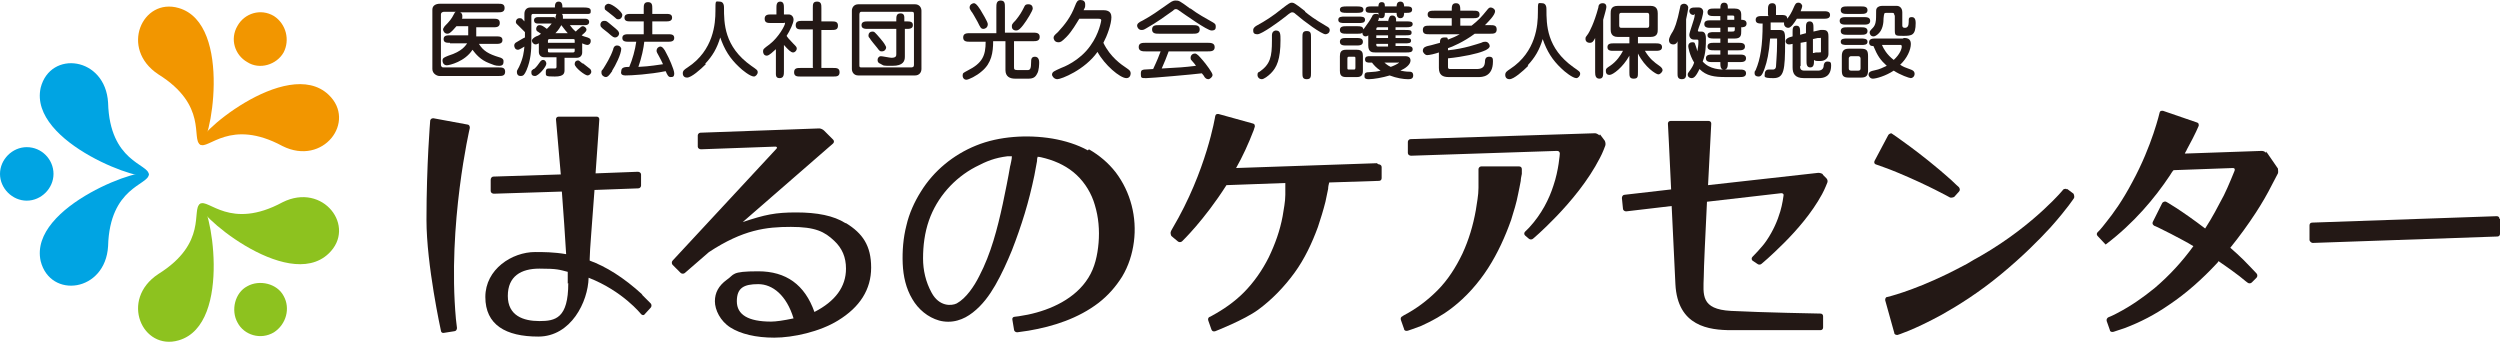
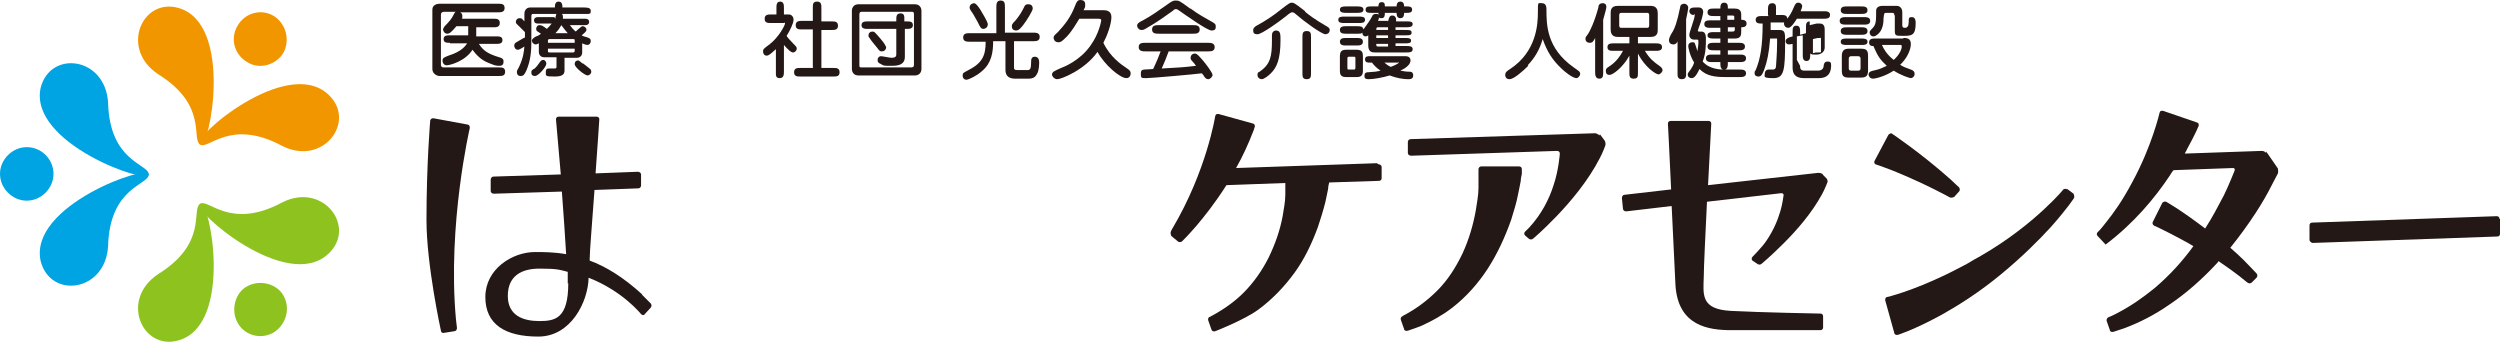
<svg xmlns="http://www.w3.org/2000/svg" width="467.2" height="63.9" version="1.1" viewBox="0 0 467.2 63.9">
  <defs>
    <style>
      .cls-1 {
        fill: #f29600;
      }

      .cls-2 {
        fill: #231815;
      }

      .cls-3 {
        fill: #00a4e3;
      }

      .cls-4 {
        fill: #8dc21f;
      }
    </style>
  </defs>
  <g>
    <g id="_レイヤー_1" data-name="レイヤー_1">
      <g>
        <path class="cls-1" d="M37.4,27c1.8,1,6.3-22.5-4-25.5-6.8-2-11.1,7.6-3.8,12.4,9.3,5.8,6.1,12.1,7.8,13.1" />
        <path class="cls-1" d="M37.4,27c-2-1,16.2-16.7,24-9.3,5.3,5-1,13.4-8.6,9.6-9.8-5.3-13.9.8-15.4-.3" />
        <path class="cls-1" d="M53,9.8c-1.3,2.3-4.5,3.3-6.8,1.8-2.3-1.3-3.3-4.3-1.8-6.8,1.3-2.3,4.3-3.3,6.8-1.8,2.3,1.5,3,4.5,1.8,6.8" />
        <path class="cls-3" d="M27.8,32.6c0-2-22.5,5.8-20.2,16.2,1.8,7.1,12.1,5.8,12.6-2.8.3-11.1,7.6-11.4,7.6-13.4" />
        <path class="cls-3" d="M27.8,32.6c0,2-22.5-5.8-20.2-16.2,1.8-7.1,12.1-5.8,12.6,2.8.3,11.1,7.6,11.4,7.6,13.4" />
        <path class="cls-3" d="M5,27.5c2.8,0,5,2.3,5,5s-2.3,5-5,5-5-2.3-5-5,2.3-5,5-5" />
        <path class="cls-4" d="M37.4,38.1c-1.8,1,16.2,16.7,24,9.3,5.3-5-1-13.4-8.6-9.6-9.8,5.3-13.9-.8-15.4.3" />
        <path class="cls-4" d="M37.4,38.1c1.8-1,6.3,22.5-4,25.5-6.8,2-11.1-7.6-3.8-12.4,9.3-5.8,6.1-12.1,7.8-13.1" />
        <path class="cls-4" d="M44.4,60.3c-1.3-2.3-.5-5.6,1.8-6.8,2.3-1.3,5.6-.5,6.8,1.8,1.3,2.3.5,5.3-1.8,6.8-2.5,1.5-5.6.5-6.8-1.8" />
      </g>
      <g>
        <path class="cls-2" d="M340.7,32.6c-.2-.2-.6-.3-.9-.3l-20.6,2.3c.3-6.1.6-11.5.6-11.5,0-.3-.2-.5-.5-.5h-7.1c-.3,0-.5.2-.5.5,0,0,.3,5.6.6,12.3l-8.7,1c-.3,0-.5.3-.5.6l.2,2c0,.3.3.5.6.5l8.5-1c.3,5.5.5,11.1.7,14.6.4,7.9,6.3,8.6,10.5,8.6h16.6c.3,0,.5-.2.5-.5v-2.1c0-.3-.2-.5-.5-.5,0,0-11-.2-16.7-.5-5.7-.3-5.2-3-5.1-6.4,0-1.6.3-7.8.6-14l13.9-1.6c.3,0,.5.2.4.5,0,0-.2,1.6-.6,2.9-.5,1.7-1.3,3.6-2.6,5.5-.8,1.2-2.6,3-2.6,3-.2.2-.2.5,0,.7l.9.6c.2.2.6.2.8,0,0,0,1.6-1.3,4.2-3.9,2.4-2.4,5.2-5.6,7.1-9.1.5-.9,1-2.2,1-2.2.1-.3,0-.6-.2-.8l-.7-.7Z" />
        <path class="cls-2" d="M467.1,40.9c0-.3-.2-.5-.5-.5l-34.5,1.2c-.3,0-.5.2-.5.5v2.8c.1.3.4.5.6.5l34.5-1.2c.3,0,.5-.2.5-.5v-2.8Z" />
        <path class="cls-2" d="M120.1,55.1c-3.6-3.3-6.9-5.3-9.9-6.4,0,0,0-.2,0-.3,0-1.5.5-7.2.9-12.9l8.2-.3c.3,0,.5-.3.5-.5v-2.1c0-.3-.3-.5-.6-.5l-7.9.3c.4-5.4.7-10.1.7-10.1,0-.3-.2-.5-.5-.5h-7.1c-.3,0-.5.2-.5.5,0,0,.4,4.6.9,10.3l-12.6.4c-.3,0-.5.3-.5.6v2.1c0,.3.3.5.6.5l12.7-.4c.3,4,.6,8.2.8,11.7-2.3-.4-4.3-.4-5.8-.4-4.3,0-9.3,3.2-9.3,8.4s3.8,7.4,9.9,7.4,9.3-6.5,9.4-11c6.4,2.5,9.8,6.8,9.8,6.8.2.2.5.3.7,0l1.1-1.2c.2-.2.2-.6,0-.8,0,0-1-1-1.7-1.7ZM106.2,52.9c0,6.6-2.4,7.1-5.4,7.1s-5.9-1-5.9-4.7,2.5-5.1,5.9-5.1,3.7.2,5.3.6c0,.9,0,1.6,0,2.2Z" />
        <path class="cls-2" d="M87.5,23.3l-6.5-1.2c-.3,0-.5.1-.6.4,0,0-.7,8.2-.7,18.6,0,8.4,2.7,20.7,2.7,20.7,0,.3.3.5.6.4l1.9-.3c.3,0,.5-.3.5-.6,0,0-.1-1-.2-1.7-1.6-17.7,2.6-35.7,2.6-35.7,0-.3-.1-.6-.4-.6Z" />
        <path class="cls-2" d="M257.3,30.5l-26.3.9c1.2-2.1,2.3-4.5,3.3-7.1.1-.4.2-.6.2-.6,0-.3,0-.5-.3-.6l-6.5-1.8c-.3,0-.5,0-.6.4,0,0-1.6,10.2-8,21-.2.3-.3.6-.3.6-.1.2,0,.6.1.8l1.2,1c.2.2.6.2.8,0,0,0,4.1-3.9,8.3-10.5l11-.4c0,0,0,.2,0,.2,0,.7,0,1.3,0,2,0,1.3-.3,2.7-.5,4-.5,2.7-1.4,5.2-2.6,7.7-1.2,2.4-2.8,4.7-4.7,6.6-1.7,1.7-3.7,3.1-5.9,4.3-.3.2-.4.2-.4.2-.3.1-.4.4-.3.7l.6,1.7c.1.3.4.4.7.3,0,0,5.4-2.1,8-4,2.6-1.9,4.9-4.3,6.8-6.9,1.9-2.6,3.3-5.6,4.4-8.6.5-1.5,1-3.1,1.4-4.7.2-.8.3-1.6.5-2.4,0-.4.1-.8.2-1.2l9.3-.3c.3,0,.5-.2.5-.5v-2.1c0-.3-.3-.5-.6-.5Z" />
        <path class="cls-2" d="M298.9,25.3c-.2-.2-.6-.4-.8-.4l-34.5,1.1c-.3,0-.5.3-.5.5v2.1c0,.3.3.5.6.5l27.3-.9c.3,0,.5.2.5.5,0,0-.2,3.1-1.2,6-.8,2.5-2.2,5.3-4.5,7.8-.4.4-.8.8-.8.8-.2.2-.2.5,0,.7l.7.6c.2.2.6.2.8,0,0,0,1.7-1.4,4.3-4.1,2.7-2.8,6-6.7,8.2-11,.5-.9,1-2.3,1-2.3.1-.3,0-.7-.1-.9l-.9-1.2Z" />
        <path class="cls-2" d="M283.8,31.1h-7c-.3,0-.5.3-.5.5,0,0,0,1.1,0,1.4,0,.7,0,1.4,0,2.1,0,1.4-.3,2.8-.5,4.2-.5,2.8-1.3,5.5-2.5,8.1-1.2,2.5-2.7,4.9-4.7,6.9-1.8,1.8-3.9,3.4-6.2,4.6-.2.1-.3.2-.3.2-.3.1-.4.4-.3.7l.6,1.7c0,.3.4.4.7.3,0,0,1.5-.5,2.5-.9,2-.9,4-2,5.8-3.4,2.6-2,4.9-4.6,6.7-7.4,1.8-2.8,3.2-5.9,4.3-9,.5-1.6,1-3.2,1.3-4.8.2-.8.3-1.6.5-2.5,0-.4.1-.8.2-1.3,0-.2,0-.9,0-.9,0-.3-.2-.5-.5-.5Z" />
        <path class="cls-2" d="M386.3,35.4c-.2-.2-.5-.1-.7,0,0,0-1,1.3-3.7,3.8-2.6,2.4-6.5,5.6-11.7,8.6-.9.5-1.8,1-2.6,1.5-1.3.7-2.5,1.3-3.7,1.9-6.8,3.3-11.2,4.3-11.2,4.3-.3,0-.4.3-.4.6l1.7,6.1c0,.3.3.4.6.4,0,0,3-.9,8.3-3.8,3.2-1.8,7-4.2,11-7.5,4-3.3,7-6.3,9.3-8.8,3.2-3.6,4.4-5.5,4.4-5.5.1-.2,0-.6-.1-.8l-1.2-.9Z" />
        <path class="cls-2" d="M364.4,36.9c.2.1.6,0,.8-.1l.9-1c.2-.2.2-.5,0-.8,0,0-.9-.8-1.5-1.4-5.6-5-11-8.6-11-8.6-.2-.2-.5,0-.7.2l-2.6,4.9c-.1.3,0,.5.2.6,0,0,2.6.9,4,1.5,5.8,2.4,9.9,4.7,9.9,4.7Z" />
        <path class="cls-2" d="M423.5,28.6c-.1-.2-.5-.4-.8-.4l-14.4.5c.1-.3.3-.5.4-.8,1.6-2.9,2.2-4.4,2.2-4.4,0-.3,0-.5-.3-.6l-6.4-2.2c-.3,0-.5,0-.6.3,0,0-1.4,6.2-5.1,13-1.9,3.6-3.6,5.9-4.8,7.4-1.3,1.7-1.7,2-1.7,2-.2.2-.2.5,0,.7l1.5,1.6c5.3-4,9.2-8.7,12-12.9.2-.3.4-.7.7-1l11.1-.4c.3,0,.4.2.3.5,0,0-1.2,3-2,4.6-1.1,2.1-2.2,4.2-3.5,6.2-2.1-1.6-4.1-3-5.5-3.9-1.4-.9-1.8-1.1-1.8-1.1-.2-.1-.5,0-.7.2l-1.8,3.6c-.1.3,0,.5.3.7,0,0,.3.1.7.3.8.4,1.6.8,2.4,1.2,1.5.8,2.9,1.5,4.2,2.3-2.1,2.9-4.5,5.5-7.2,7.8-2.2,1.8-4.5,3.4-7,4.7-.7.4-1.7.8-1.7.8-.2.1-.4.4-.3.7l.6,1.7c0,.3.4.4.7.3,0,0,1.2-.4,2.1-.7,2.9-1.1,5.6-2.5,8.2-4.3,3.3-2.2,6.3-4.9,9-7.8.1-.1.2-.2.3-.4,1.6,1.1,3,2.1,3.9,2.8,1.2,1,1.5,1.2,1.5,1.2.2.2.6.2.8,0l.9-.9c.2-.2.2-.6,0-.8,0,0-1.5-1.6-2.4-2.5-.8-.8-1.7-1.6-2.5-2.3,1.7-2.1,3.3-4.3,4.8-6.6,1.1-1.7,2.1-3.4,3-5.2.4-.8,1.1-2.1,1.1-2.1.1-.3,0-.6,0-.9l-2.2-3.2Z" />
-         <path class="cls-2" d="M158,41.7c-2.2-1.4-5.3-2-9.2-2s-5.8.4-10,1.8l16.9-14.7c.2-.2.2-.5,0-.7l-1.7-1.7c-.2-.2-.6-.4-.9-.4l-22.2.8c-.3,0-.5.3-.5.5v2.1c0,.3.3.5.6.5l13.9-.5c.3,0,.4.2.2.4l-19.4,20.9c-.2.2-.2.6,0,.8l1.5,1.5c.2.2.6.2.8,0l4.5-3.9c6.4-4.2,10.7-4.7,15.3-4.7s6.3.9,8.1,2.6c1.5,1.4,2.2,3.1,2.2,5.2,0,3.4-2,6.1-5.9,8.1-1.8-5.1-5.3-7.6-10.5-7.6s-4.4.6-5.9,1.6c-1.5,1.1-2.2,2.4-2.2,4s1,3.7,2.9,4.9c1.9,1.2,4.7,1.9,8.2,1.9s8.5-1.1,11.9-3.2c4.1-2.5,6.2-5.8,6.2-9.9s-1.6-6.4-4.7-8.3ZM144.1,60.1c-4.3,0-6.4-1.3-6.4-3.8s1.3-3.2,4-3.2,5.3,2.1,6.6,6.4c-1.9.4-3.3.6-4.2.6Z" />
-         <path class="cls-2" d="M203.3,28.1c-2-1.1-4.3-1.8-6.6-2.2-2.4-.4-4.9-.5-7.3-.3-2.4.2-4.8.7-7,1.6-4.2,1.7-7.9,4.7-10.3,8.6-1.2,1.9-2.2,4.1-2.7,6.3-.6,2.3-.8,4.8-.7,7.2.1,2.3.6,4.6,1.8,6.6,1.1,1.9,2.9,3.4,5,4,1.1.3,2.3.3,3.4,0,1.1-.3,2-.8,2.9-1.5,1.8-1.4,3.1-3.2,4.2-5.1,1.2-2.1,2.2-4.3,3.1-6.5.9-2.3,1.7-4.6,2.4-6.9.7-2.3,1.3-4.7,1.8-7.1.2-.9.3-1.8.5-2.7,0-.2,0-.5.1-.7,0,0,0-.1,0-.1.5,0,1,.2,1.5.3,2.2.6,4.2,1.6,5.8,3.1,1.6,1.5,2.8,3.5,3.4,5.6.7,2.3.9,4.7.7,7.1-.2,2.3-.7,4.6-1.9,6.5-2.4,3.9-7,6-11.3,6.9-.6.1-1.1.2-1.7.3-.1,0-.8.1-.8.1-.3,0-.5.3-.4.6l.3,1.8c0,.3.3.5.6.5,0,0,1.5-.2,2.1-.3,4.7-.8,9.3-2.3,13.1-5.2,1.8-1.4,3.2-3,4.4-4.9,1.2-2,1.9-4.2,2.2-6.5.6-4.6-.6-9.3-3.4-13-1.4-1.8-3.1-3.2-5-4.3ZM188.8,30.9c-.4,2.4-.9,4.8-1.4,7.2-1,4.6-2.2,9.3-4.4,13.5-.5,1-1.1,2-1.8,2.9-.7.9-1.5,1.7-2.4,2.2-1,.5-3.3.6-4.7-2-1.1-2-1.6-4.2-1.6-6.4,0-2.4.3-4.8,1.1-7.1,1.5-4.3,4.7-7.9,8.7-10,2.1-1.1,3.6-1.7,6-2,.3,0,.5,0,.8,0,0,.6-.2,1.2-.3,1.8Z" />
      </g>
      <g>
        <path class="cls-2" d="M84.1,8c-.6,0-1.2,0-1.2-.7s.7-.7,1.2-.7h3.4v-1.7h-2.2c-1.1,1.3-1.4,1.4-1.7,1.4-.6,0-.8-.6-.8-.8s.2-.4.3-.6c.9-.9,1.3-1.4,1.7-2.2.2-.4.2-.4.4-.5h-2.2s-.6,0-.6.5v9.4c0,.4.3.5.4.5h10.4c.6,0,1.2,0,1.2.8s-.6.8-1.2.8h-11.1c-.4,0-1.3-.4-1.3-1.3V1.8c0-.8.7-1.1,1.4-1.1h10.9c.6,0,1.2,0,1.2.8s-.7.8-1.2.8h-7.2c.2,0,.5.2.5.7s0,.4-.1.5h5.9c.6,0,1.2,0,1.2.8s-.7.8-1.2.8h-3.2v1.7h3.7c.6,0,1.2,0,1.2.7s-.7.7-1.2.7h-3.2c.8,1.3,1.8,1.9,3.8,2.5.4.1.8.3.8.7s0,.9-.8.9-1.1-.2-1.9-.5c-1.6-.6-2.5-1.7-3.1-2.5-1.4,2.2-4.3,2.9-4.8,2.9s-.8-.4-.8-.9.4-.6,1.1-.9c2.6-.8,3.2-1.9,3.5-2.3h-3.2Z" />
        <path class="cls-2" d="M103.8,3.5c0,0,0-.5.1-.6,0-.1,0-.2.1-.3h-4.3c-.2,0-.4,0-.4.4v4.7c0,1.7-.1,3.5-.9,5.4-.4.9-.6,1.1-1.1,1.1s-.7-.3-.7-.7,0-.2.4-1c.8-1.7.9-2.8,1-3.8-.2.1-.9.6-1.2.6-.6,0-.7-.6-.7-.8,0-.3.2-.5.4-.6.2-.1,1.3-.8,1.6-.9v-1c-.1-.1-.8-.8-1.1-1.1-.4-.4-.6-.5-.6-.8s.2-.7.7-.7.4.1.9.6v-1.4c0-.7.4-1.2,1.1-1.2h4.6c0-.4,0-1.1.7-1.1s.7.7.7,1.1h4c.5,0,1.3,0,1.3.6s-.1.5-.4.6c-.2,0-.6,0-.9,0h-4.1c.2.2.2.3.2.9h4.2c.4,0,.7.2.7.6s-.3.6-.7.6h-2.9c.3.4.6.8,1.1,1.2,0,0,.2-.2.3-.3.7-.6.8-.7,1-.7.4,0,.7.4.7.6s0,.4-.9,1.1c.3.2.5.2,1.1.4.5.2.6.3.6.7s-.3.7-.6.7-.8-.2-1-.3v1.7c0,.6-.4,1-1,1h-2.3v2.2c0,.6,0,1.3-1.8,1.3s-1.7-.1-1.7-.8.3-.7.7-.7.8,0,1,0c.3,0,.3-.2.3-.4v-1.7h-2.3c-.6,0-1-.4-1-1v-1.6c-.4.2-.5.2-.6.2-.4,0-.7-.4-.7-.7s.4-.6.8-.8c.4-.1.8-.4.9-.5,0,0-.5-.3-.6-.4-.1,0-.3-.2-.3-.5s.2-.7.6-.7.6.1,1.4.7c.4-.4.6-.6.9-1h-2.6c-.7,0-.7-.5-.7-.6,0-.4.3-.6.7-.6h3.1ZM99.8,12.9c.5-.4.8-.9,1.1-1.3.2-.3.4-.4.6-.4.4,0,.6.4.6.7,0,.6-1.5,2.3-2.1,2.3s-.7-.3-.7-.7.1-.3.4-.6ZM107.4,8v-.4c0-.2,0-.3-.3-.3h-4.4c-.2,0-.3.1-.3.3v.4h5ZM102.4,9.1v.4c0,.2,0,.3.3.3h4.4c.2,0,.3-.1.3-.3v-.4h-5ZM106.1,6.2c-.1-.1-.7-.8-1.2-1.5-.2.3-.4.8-1.1,1.5h2.2ZM108.9,11.8c.4.3,1,.8,1.4,1.1,0,0,.2.2.2.5,0,.4-.4.7-.7.7-.5,0-2.4-1.5-2.4-2.1s.4-.7.6-.7.2,0,.9.6Z" />
-         <path class="cls-2" d="M115,7c-.3,0-.4,0-1.4-.9-.2-.2-1.1-.8-1.2-1-.1,0-.2-.3-.2-.5,0-.3.2-.7.7-.7s.4,0,1.5.9c1.1.9,1.2,1,1.3,1.4,0,.5-.4.8-.7.8ZM114.4,13.3c-.7,1-.9,1.1-1.2,1.1s-.8-.3-.8-.8,0-.3.3-.7c.5-.8,1.4-2.2,1.9-3.7,0-.2.2-.7.7-.7.7,0,.8.6.8.6,0,1-1.1,3.2-1.7,4.1ZM116.3,2.8c0,.4-.3.8-.7.8s-.3,0-1-.6c-.2-.2-1.2-.9-1.4-1.1-.2-.1-.2-.3-.2-.5,0-.5.5-.7.7-.7.7,0,2.6,1.5,2.6,2.1ZM117.5,7.8c-.5,0-1.2,0-1.2-.7s.7-.7,1.2-.7h2.8v-2.4h-2.4c-.6,0-1.2,0-1.2-.7s.7-.7,1.2-.7h2.4v-1c0-.6,0-1.2.8-1.2s.8.6.8,1.2v1h2.5c.6,0,1.2,0,1.2.7s-.7.7-1.2.7h-2.5v2.4h2.9c.6,0,1.2,0,1.2.7s-.7.7-1.2.7h-4.4c-.1,1.1-.5,3-1.1,4.7,2.3-.1,3.7-.4,4.6-.5-.3-.6-.4-.9-.7-1.4-.4-.7-.5-.9-.5-1.1,0-.5.4-.8.7-.8s.7.3,1.2,1.4c.3.5,1.4,2.9,1.4,3.6s-.3.7-.7.7-.6-.4-.9-1.1c-3,.6-6.4.8-7.5.8s-.8-.7-.8-.8c0-.7.6-.8,1.5-.8.6-1.4,1.1-3.2,1.3-4.7h-1.4Z" />
-         <path class="cls-2" d="M131.9,12c-1,1-2.7,2.5-3.5,2.5s-.8-.7-.8-.8c0-.5.3-.7.9-1.1,4.9-3.2,5.2-8.3,5.2-10.5s0-1.8.8-1.8.8.9.8,1.1c0,2.9,0,7.3,5.1,10.9,1,.7,1.2.8,1.2,1.2s-.4.8-.7.8c-.7,0-2.2-1.2-2.8-1.8-1.7-1.6-2.7-3.2-3.5-5.5-.6,2-1.4,3.4-2.8,4.9Z" />
        <path class="cls-2" d="M145.1,9.1c-.5.4-1.3,1.3-1.8,1.3s-.7-.4-.7-.8.1-.5,1.2-1.3c1.8-1.4,2.9-3.6,2.9-3.9s0-.1-.3-.1h-2.3c-.6,0-1.2,0-1.2-.8s.7-.8,1.2-.8h1v-1.2c0-.5,0-1.2.7-1.2s.7.7.7,1.2v1.2h.9c.5,0,.9.4.9,1s-.7,2.1-1.3,3c.1.2.5.7,1.2,1.4.6.6.7.7.7,1s-.3.7-.7.7-.9-.5-1.7-1.4v4.9c0,.6,0,1.3-.8,1.3s-.7-.6-.7-1.3v-4.2ZM151.9,12.6v-7.1h-2c-.6,0-1.2,0-1.2-.8s.7-.8,1.2-.8h2V1.5c0-.7,0-1.2.8-1.2s.8.6.8,1.2v2.5h1.9c.6,0,1.2,0,1.2.8s-.6.8-1.2.8h-1.9v7.1h2.2c.6,0,1.2,0,1.2.8s-.6.8-1.2.8h-6.1c-.6,0-1.2,0-1.2-.8s.6-.8,1.2-.8h2.4Z" />
        <path class="cls-2" d="M159.2,2c0-.6.4-1.2,1.2-1.2h10.6c.8,0,1.2.6,1.2,1.2v10.9c0,.6-.4,1.2-1.2,1.2h-10.6c-.8,0-1.2-.6-1.2-1.2V2ZM161,2.2c-.4,0-.4.4-.4.6v9.3c0,.4,0,.5.4.5h9.1c.4,0,.7,0,.7-.5V2.8c0-.4,0-.6-.4-.6h-9.4ZM169.4,4c.6,0,1.2,0,1.2.7s-.7.7-1.2.7h-.3v5.2c0,.8-.3,1.7-2.3,1.7s-1.5,0-2.3-.4c-.3-.1-.5-.3-.5-.7s.3-.7.6-.7,1.7.3,2,.3c.9,0,.9-.4.9-.7v-4.7h-5.3c-.5,0-1.2,0-1.2-.7s.7-.7,1.2-.7h5.3v-.3c0-.6,0-1.2.8-1.2s.7.7.7,1.2v.3h.3ZM164.8,9.6c-.3,0-.4,0-.9-.7-.4-.5-1.1-1.3-1.4-1.8-.2-.2-.2-.3-.2-.5,0-.4.3-.7.7-.7s.4,0,1.6,1.4c.3.4.6.7.8,1.1.1.2.2.3.2.5s-.2.7-.8.7Z" />
        <path class="cls-2" d="M186.2,6.1V1.4c0-.6,0-1.3.8-1.3s.8.6.8,1.3v4.7h5.2c.6,0,1.3,0,1.3.8s-.7.8-1.3.8h-3.5v4.8c0,.4,0,.6.7.6h1.8c.5,0,.7-.2.7-1.6,0-.3,0-.9.7-.9s.8.7.8,1,0,1.6-.4,2.2c-.3.6-.7.9-1.6.9h-2.5c-1,0-1.8-.4-1.8-1.6v-5.4h-2.3c0,2.1-.3,4.1-2.1,5.6-1,.9-2.5,1.6-2.9,1.6s-.7-.3-.7-.8.2-.5.9-.9c2.8-1.4,3.4-2.8,3.4-5.4h-2.9c-.6,0-1.3,0-1.3-.8s.7-.8,1.3-.8h4.9ZM183.8,5.4c-.5,0-.6-.3-1.1-1.3-.5-.9-1-1.8-1.2-2-.2-.3-.3-.5-.3-.7,0-.6.6-.8.8-.8s.5.1,1.2,1.2c.3.5,1.4,2.3,1.4,2.7,0,.8-.7.9-.8.9ZM189.1,4.9c0-.3,0-.4.7-1.1.8-1,1.1-1.5,1.6-2.5.2-.5.5-.5.8-.5.6,0,.8.4.8.8s-1.1,2.2-1.8,3.1c-.4.5-.8,1-1.3,1s-.8-.3-.8-.7Z" />
        <path class="cls-2" d="M206,1.9c.6,0,1.7,0,1.7,1.3s-.8,3.5-1.5,4.8c1.3,2.7,3.4,4.1,4.3,4.7.6.4.8.6.8,1s-.2.9-.8.9c-1.2,0-4.1-2.5-5.4-4.9-2.4,3.4-6.8,5.1-7.5,5.1s-1-.7-1-.8c0-.6.4-.7,1.7-1.3.3-.1,3.5-1.3,5.5-4.2,1.6-2.2,2-4.6,2-4.7,0-.2-.1-.3-.6-.3h-3.5c-.5.8-1.4,2.4-2.4,3.4-.9.9-1.1,1-1.5,1-.8,0-.9-.7-.9-.8,0-.3,0-.4.8-1.1,1.3-1.4,2.4-2.8,3.2-4.9.3-.8.5-1.1,1-1.1s.9.2.9.8,0,.5-.3,1.1h3.5Z" />
        <path class="cls-2" d="M222.5,1.6c1.3,1,2.8,1.8,4.2,2.6.3.2.5.3.5.7s0,.8-.8.8-5-3-6.3-3.9c-.2-.1-.3-.1-.3-.1-.2,0-.3,0-.6.3-1.4,1-2.9,2.1-5,3.3-.5.3-.6.3-.9.3-.5,0-.8-.5-.8-.8s.2-.6,1.1-1c1.8-1,2.6-1.6,4.6-3,.6-.4.9-.7,1.5-.7s.7,0,2.7,1.5ZM214.1,9.6c-.5,0-1.3,0-1.3-.8s.7-.8,1.3-.8h11.6c.5,0,1.3,0,1.3.8s-.7.8-1.3.8h-7.3c-.4,1.1-.8,2.1-1.3,3.2,3.5-.2,3.9-.2,6.4-.5-.1-.2-.7-.9-.8-1-.2-.2-.2-.3-.2-.5,0-.5.4-.8.8-.8s.8.5,1.5,1.3c.6.7,1.8,2.3,1.8,2.7s-.5.8-.8.8c-.4,0-.6-.3-.7-.4,0-.1-.4-.6-.5-.7-1.5.2-9.5.9-10.4.9s-1,0-1-.8.3-.7.6-.8c.2,0,.3,0,1.7-.1.8-1.7,1.1-2.5,1.4-3.3h-2.7ZM222.9,4.7c.6,0,1.3,0,1.3.8s-.7.8-1.3.8h-6.3c-.6,0-1.3,0-1.3-.8s.7-.8,1.3-.8h6.3Z" />
        <path class="cls-2" d="M243.9,2.2c1.8,1.5,3.4,2.3,4,2.7.4.2.6.4.6.7,0,.6-.5.8-.8.8-.7,0-4-2.4-5.6-3.8-.2-.2-.4-.3-.6-.3s-.3,0-1.4.9c-1,.8-4.3,3.2-5.1,3.2s-.8-.4-.8-.8.4-.7.8-.9c1.3-.7,2.9-1.7,4.6-3.1,1.3-1,1.5-1.1,1.8-1.1s.5,0,2.5,1.6ZM239.3,7.5c0,3.6-.7,5.1-1.8,6.2-.5.5-1.3,1.1-1.7,1.1s-.8-.3-.8-.8.2-.5.4-.6c2-1.4,2.3-2.8,2.3-5.8s0-.9,0-1c0-.8.6-.9.7-.9.9,0,.9.6.9,1.9ZM245,13.6c0,.7,0,1.2-.8,1.2s-.8-.5-.8-1.2v-6.6c0-.7,0-1.2.8-1.2s.8.5.8,1.2v6.6Z" />
        <path class="cls-2" d="M253.9,3.1c.6,0,1.2,0,1.2.6s-.6.6-1.2.6h-2.6c-.6,0-1.2,0-1.2-.6s.6-.6,1.2-.6h2.6ZM259.4,4c.2-.8.3-1.1.8-1.1s.7.4.7.7,0,.3,0,.4h1.9c.7,0,1.2,0,1.2.5s-.5.6-1.2.6h-2v.5h1.8c.8,0,1.2,0,1.2.5s-.4.5-1.2.5h-1.8v.5h1.7c.7,0,1.2,0,1.2.5s-.5.5-1.2.5h-1.7v.5h2c.6,0,1.2,0,1.2.6s-.6.6-1.2.6h-5.8c-.5,0-1.3,0-1.3-1.3v-1.9c0,0-.2.2-.5.2s-.6-.2-.6-.7c-.2.2-.4.2-1,.2h-2c-.5,0-1.2,0-1.2-.7s.7-.7,1.2-.7h2c.6,0,1.1,0,1.2.6,1-1.4,1.1-1.5,1.6-2.4.1-.3.3-.5.7-.5s.4,0,.5.2c0-.1,0-.2,0-.4h0c0,0-1.4,0-1.4,0-.5,0-1,0-1-.6s.6-.6,1-.6h1.4c0-.2,0-.8.6-.8s.6.4.6.8h2.2c0-.2,0-.9.7-.9s.7.7.7.9h.5c.4,0,1,0,1,.6s-.6.6-1,.6h-.5c0,.3,0,1-.7,1s-.7-.7-.7-1h-2.2c0,.4,0,1-.6,1s-.4-.1-.5-.2c0,.2,0,.4-.2.7h1.8ZM251.6,2.4c-.5,0-1.2,0-1.2-.6s.7-.6,1.2-.6h2c.5,0,1.2,0,1.2.6s-.7.6-1.2.6h-2ZM253.5,7.1c.5,0,1.2,0,1.2.7s-.7.7-1.2.7h-1.9c-.5,0-1.2,0-1.2-.7s.7-.7,1.2-.7h1.9ZM253.6,9.3c1,0,1.1.6,1.1,1.2v2.7c0,.7-.2,1.2-1.1,1.2h-2.1c-1,0-1.1-.6-1.1-1.2v-2.7c0-.7.2-1.2,1.1-1.2h2.1ZM252.2,10.6c-.3,0-.4,0-.4.4v1.6c0,.4,0,.4.4.4h.7c.3,0,.4,0,.4-.4v-1.6c0-.4,0-.4-.4-.4h-.7ZM262.6,10.5c.2,0,1,0,1,.8s-1,1.5-1.9,1.9c.6.1,1,.2,1.7.2.2,0,.7,0,.7.7s-.6.7-1,.7c-.8,0-2.1-.2-3.4-.7-1.3.4-3,.7-3.9.7s-.8-.4-.8-.7c0-.6.5-.6.7-.6,1.4-.1,1.5-.1,2.3-.3-.8-.5-1.3-1.1-1.6-1.5h-.4c-.4,0-.9,0-.9-.6s.5-.6.9-.6h6.6ZM257.6,5.1c-.3,0-.4,0-.4.5h2.2v-.5h-1.8ZM257.2,7.1h2.2v-.5h-2.2v.5ZM259.4,8.7v-.5h-2.2c0,.4,0,.5.4.5h1.8ZM258.6,11.6c.3.2.6.6,1.3.9.3-.1,1.5-.6,1.5-.8s0,0-.2,0h-2.7Z" />
-         <path class="cls-2" d="M269.2,9.7c-1.1.4-2.1.6-2.5.6s-.8-.5-.8-.8c0-.7.6-.8.9-.9,1-.2,1.8-.5,2.3-.6,0-.4,0-1,.8-1s.5,0,.7.4c1-.4,1.3-.5,2.2-1h-5.7c-.6,0-1.2,0-1.2-.8s.6-.8,1.2-.8h4.2v-1.4h-3.3c-.6,0-1.2,0-1.2-.7s.7-.7,1.2-.7h3.3c0-.8,0-1.4.8-1.4s.8.7.8,1.4h2.4c.6,0,1.2,0,1.2.7s-.7.7-1.2.7h-2.4v1.4h2.1c1.4-1.1,1.9-1.7,2.8-2.8.4-.5.5-.6.8-.6s.8.3.8.7c0,.7-1.2,1.9-1.9,2.6h1c.6,0,1.2,0,1.2.8s-.6.8-1.2.8h-2.9c-2,1.5-4.3,2.5-5,2.7v.4c3.1-.3,5.5-1.2,6.2-1.4.4-.2.6-.2.8-.2.5,0,.8.5.8.8s-.4.7-1.3,1c-1,.4-3.5,1-6.5,1.3v1.5c0,.4,0,.5.5.5h4.8c1,0,1.5-.3,1.6-1.2,0-.6.1-1.1.8-1.1s.7.4.7.9c0,2.9-2.1,2.9-2.7,2.9h-5.6c-1.1,0-1.8-.4-1.8-1.7v-3Z" />
        <path class="cls-2" d="M285.6,12.3c-1,1-2.7,2.5-3.5,2.5s-.8-.7-.8-.8c0-.5.3-.7.9-1.1,4.9-3.2,5.2-8.3,5.2-10.5s0-1.8.8-1.8.8.9.8,1.1c0,2.9,0,7.3,5.1,10.9,1,.7,1.2.8,1.2,1.2s-.4.8-.7.8c-.7,0-2.2-1.2-2.8-1.8-1.7-1.6-2.7-3.2-3.5-5.5-.6,2-1.4,3.4-2.8,4.9Z" />
        <path class="cls-2" d="M299.6,13.5c0,.6,0,1.2-.7,1.2s-.8-.6-.8-1.2v-6.4c-.3.6-.5.9-1,.9s-.8-.3-.8-.7,0-.3.5-1c.2-.3,1.1-1.9,1.9-4.9,0-.4.2-.8.8-.8s.7.4.7.7-.3,1.3-.6,2.4v9.8ZM306.1,13.5c0,.8,0,1.2-.8,1.2s-.8-.5-.8-1.2v-3.1c-1.2,2.2-3.1,3.6-3.7,3.6s-.7-.4-.7-.8.2-.5.8-.9c1.2-.8,2-2,2.4-2.8h-1.7c-.6,0-1.2,0-1.2-.7s.7-.7,1.2-.7h2.9v-1.2h-2.2c-1.2,0-1.3-.9-1.3-1.4v-3c0-.5,0-1.4,1.3-1.4h6.2c1.2,0,1.3.9,1.3,1.4v3c0,.5,0,1.4-1.3,1.4h-2.4v1.2h3.2c.6,0,1.3,0,1.3.7s-.7.7-1.3.7h-1.9c.9,1.5,1.7,2.1,2.7,2.8.3.2.6.5.6.8s-.4.8-.8.8-2.5-1.3-3.8-3.9v3.5ZM303,2.4c-.4,0-.4.3-.4.5v1.8c0,.2,0,.5.4.5h4.8c.4,0,.4-.3.4-.5v-1.8c0-.2,0-.5-.4-.5h-4.8Z" />
        <path class="cls-2" d="M315.1,13.8c0,.4,0,1-.8,1s-.8-.6-.8-1v-6.1c-.1.3-.3.6-.8.6s-.8-.3-.8-.8.5-1.3.7-1.6c.3-.5.8-1.6,1.4-4.6,0-.4.4-.6.7-.6.5,0,.8.4.8.7s-.3,1.8-.4,2.2v10.1ZM316.6,7.4c-.6,0-.9-.4-.9-.9s1-3,1-3.6-.1-.1-.2-.1c-.6,0-.8-.5-.8-.7,0-.7.7-.7,1.2-.7h.6c.5,0,.8.4.8.8s-.4,1.9-.7,2.6c0,0-.3.8-.3.9,0,.1,0,.2.2.2h.4c.3,0,.9,0,.9,1.3s0,2.7-.6,4.3c1.3,1.5,3.4,1.5,4.2,1.5h2.7c.5,0,1.2,0,1.2.7s-.7.7-1.2.7h-2.6c-2.1,0-3.6-.2-4.9-1.5-.7,1.5-1.1,1.7-1.5,1.7s-.7-.3-.7-.6,0-.3.6-1.1c.4-.6.5-.9.6-1.2-.9-1.5-1.1-2.9-1.1-3.1,0-.4.3-.7.7-.7s.5,0,.6.4c0,0,.3.8.4,1.3.1-.6.2-1.2.2-1.7s0-.5-.4-.5h-.4ZM325.4,5.8c0,.7,0,1.4-1.2,1.4h-1.3v.8h2c.5,0,1.2,0,1.2.7s-.7.7-1.2.7h-2v.8h2.2c.5,0,1.2,0,1.2.7s-.7.7-1.2.7h-2.2c0,.7,0,1.4-.7,1.4s-.7-.6-.7-1.4h-1.5c-.5,0-1.2,0-1.2-.7s.7-.7,1.2-.7h1.5v-.8h-1.2c-.5,0-1.2,0-1.2-.7s.7-.7,1.2-.7h1.2v-.8h-1.2c-.5,0-1.2,0-1.2-.6s.7-.6,1.2-.6h1.2v-.8h-1.8c-.5,0-1.2,0-1.2-.7s.7-.7,1.2-.7h1.8v-.8h-1.2c-.5,0-1.2,0-1.2-.7s.7-.7,1.2-.7h1.2c0-.4,0-1.1.7-1.1s.7.6.7.9v.2h1.3c.6,0,1.2.2,1.2,1.1v1c.3,0,1,0,1,.7s-.7.7-1,.7v.7ZM324.1,3.7v-.5c0-.2,0-.3-.4-.3h-.9v.8h1.3ZM322.9,5.1v.8h.7c.4,0,.6,0,.6-.4v-.4h-1.3Z" />
-         <path class="cls-2" d="M330.4,2.8v-1c0-.5,0-1.2.8-1.2s.7.7.7,1.2v1h.9c.6,0,1.2,0,1.2.7.4-.5.8-1.1,1.3-2.3.2-.4.3-.7.8-.7s.7.5.7.6c0,.2-.2.8-.3,1h4.3c.5,0,1.2,0,1.2.7s-.7.7-1.2.7h-5c-.5.8-1.1,1.7-1.6,1.7s-.8-.4-.8-.7,0-.2,0-.3c-.1,0-.3,0-.6,0h-1.9c0,.2,0,.6,0,1.4h1.6c1.1,0,1.1.5,1.1,2.2,0,5.4-.2,6.8-2.2,6.8s-1.6-.3-1.6-.8.3-.8.7-.8.7,0,.8,0c.5,0,.6-.4.6-.6,0-.5.2-2.2.2-4.3s0-.9,0-.9c0,0-.3,0-.4,0h-.9c-.2,2.7-.6,4.4-1,5.5-.5,1.5-.8,1.6-1.2,1.6s-.7-.2-.7-.6,0-.3.2-.6c.9-2.1,1.3-4.6,1.3-8.7-.7,0-1.3,0-1.3-.7s.7-.7,1.2-.7h1.2ZM336.4,12.3c0,.4,0,.9.8.9h2.5c.2,0,1,0,1.1-.8,0-.3.1-.9.7-.9s.7.2.7.7c0,2.1-1.3,2.4-2.3,2.4h-2.8c-1.7,0-2.1-.9-2.1-2v-4.4c-.5.1-.5.1-.7.1-.3,0-.6-.2-.6-.6s.4-.7,1.3-.9v-.8c0-.6,0-1.2.7-1.2s.7.6.7,1.2v.5l1.1-.3v-1c0-.6,0-1.2.7-1.2s.7.7.7,1.2v.7l1.3-.3c.3,0,.4,0,.6,0,.9,0,.9.8.9,1.3s0,3,0,3.2c0,.7-.6,1.3-1.5,1.3s-.9,0-1.2-.2c0,.7,0,1.4-.7,1.4s-.7-.7-.7-1.2v-3.6l-1.1.2v4.4ZM339,9.9c0,0,.2-.1.4-.1s.4,0,.5,0c.3,0,.4,0,.4-.1,0-.1,0-.8,0-1s0-1.2,0-1.4c0-.2,0-.3-.2-.2,0,0-.3,0-.4,0l-.9.2v2.6Z" />
+         <path class="cls-2" d="M330.4,2.8v-1c0-.5,0-1.2.8-1.2s.7.7.7,1.2v1h.9c.6,0,1.2,0,1.2.7.4-.5.8-1.1,1.3-2.3.2-.4.3-.7.8-.7s.7.5.7.6c0,.2-.2.8-.3,1h4.3c.5,0,1.2,0,1.2.7s-.7.7-1.2.7h-5c-.5.8-1.1,1.7-1.6,1.7s-.8-.4-.8-.7,0-.2,0-.3c-.1,0-.3,0-.6,0h-1.9c0,.2,0,.6,0,1.4h1.6c1.1,0,1.1.5,1.1,2.2,0,5.4-.2,6.8-2.2,6.8s-1.6-.3-1.6-.8.3-.8.7-.8.7,0,.8,0c.5,0,.6-.4.6-.6,0-.5.2-2.2.2-4.3s0-.9,0-.9c0,0-.3,0-.4,0h-.9c-.2,2.7-.6,4.4-1,5.5-.5,1.5-.8,1.6-1.2,1.6s-.7-.2-.7-.6,0-.3.2-.6c.9-2.1,1.3-4.6,1.3-8.7-.7,0-1.3,0-1.3-.7s.7-.7,1.2-.7h1.2ZM336.4,12.3c0,.4,0,.9.8.9h2.5c.2,0,1,0,1.1-.8,0-.3.1-.9.7-.9s.7.2.7.7c0,2.1-1.3,2.4-2.3,2.4h-2.8c-1.7,0-2.1-.9-2.1-2v-4.4c-.5.1-.5.1-.7.1-.3,0-.6-.2-.6-.6s.4-.7,1.3-.9v-.8c0-.6,0-1.2.7-1.2s.7.6.7,1.2v.5l1.1-.3v-1c0-.6,0-1.2.7-1.2v.7l1.3-.3c.3,0,.4,0,.6,0,.9,0,.9.8.9,1.3s0,3,0,3.2c0,.7-.6,1.3-1.5,1.3s-.9,0-1.2-.2c0,.7,0,1.4-.7,1.4s-.7-.7-.7-1.2v-3.6l-1.1.2v4.4ZM339,9.9c0,0,.2-.1.4-.1s.4,0,.5,0c.3,0,.4,0,.4-.1,0-.1,0-.8,0-1s0-1.2,0-1.4c0-.2,0-.3-.2-.2,0,0-.3,0-.4,0l-.9.2v2.6Z" />
        <path class="cls-2" d="M348.3,3.2c.5,0,1.2,0,1.2.7s-.7.7-1.2.7h-3.3c-.5,0-1.2,0-1.2-.7s.7-.7,1.2-.7h3.3ZM347.8,1.2c.5,0,1.2,0,1.2.7s-.7.7-1.2.7h-2.6c-.5,0-1.2,0-1.2-.7s.7-.7,1.2-.7h2.6ZM347.8,5.1c.5,0,1.2,0,1.2.7s-.7.7-1.2.7h-2.6c-.5,0-1.2,0-1.2-.7s.7-.7,1.2-.7h2.6ZM347.8,7.2c.5,0,1.2,0,1.2.6s-.6.6-1.2.6h-2.6c-.6,0-1.2,0-1.2-.6s.6-.6,1.2-.6h2.6ZM345.5,14.5c-1.1,0-1.3-.4-1.3-1.4v-2.6c0-.9.3-1.4,1.3-1.4h2.3c1.1,0,1.3.4,1.3,1.4v2.6c0,.9-.2,1.4-1.3,1.4h-2.3ZM345.9,10.5c-.2,0-.4.2-.4.4v1.9c0,.2.1.4.4.4h1.4c.2,0,.4-.1.4-.4v-1.9c0-.2-.2-.4-.4-.4h-1.4ZM355.8,7.1c.4,0,1.3,0,1.3,1.1s-.7,2.7-2,3.9c.6.4.9.5,2,.9.3.1.7.3.7.8s-.4.8-.7.8-2-.6-3.2-1.4c-1.5,1-3.3,1.5-3.9,1.5s-.8-.6-.8-.7c0-.6.4-.7,1.3-.9.6-.1,1.5-.5,2.1-.8-1.2-1.1-1.7-1.8-2.5-3.7-.3,0-.8,0-.8-.7s.7-.7,1.2-.7h5.1ZM354,2.8c0-.2,0-.4-.4-.4h-1.1c-.4,0-.4.1-.5,1,0,.8-.1,2.3-1.2,3.1-.4.3-.6.3-.7.3-.6,0-.7-.6-.7-.7,0-.2,0-.3.6-.9.5-.5.6-1.3.6-2,0-1.3,0-1.4.1-1.6.2-.4.7-.5,1-.5h2.8c.4,0,1,.3,1,1.2v2.4c0,.2,0,.5.5.5s.7-.4.7-1.1,0-.9.6-.9.7.6.7,1.1c0,2.3-.7,2.4-2.3,2.4s-1.6,0-1.6-1.3v-2.5ZM351.7,8.4c.3.7.9,1.8,2.2,2.8,1.2-1.1,1.5-2.1,1.5-2.5s-.3-.3-.4-.3h-3.2Z" />
      </g>
    </g>
  </g>
</svg>